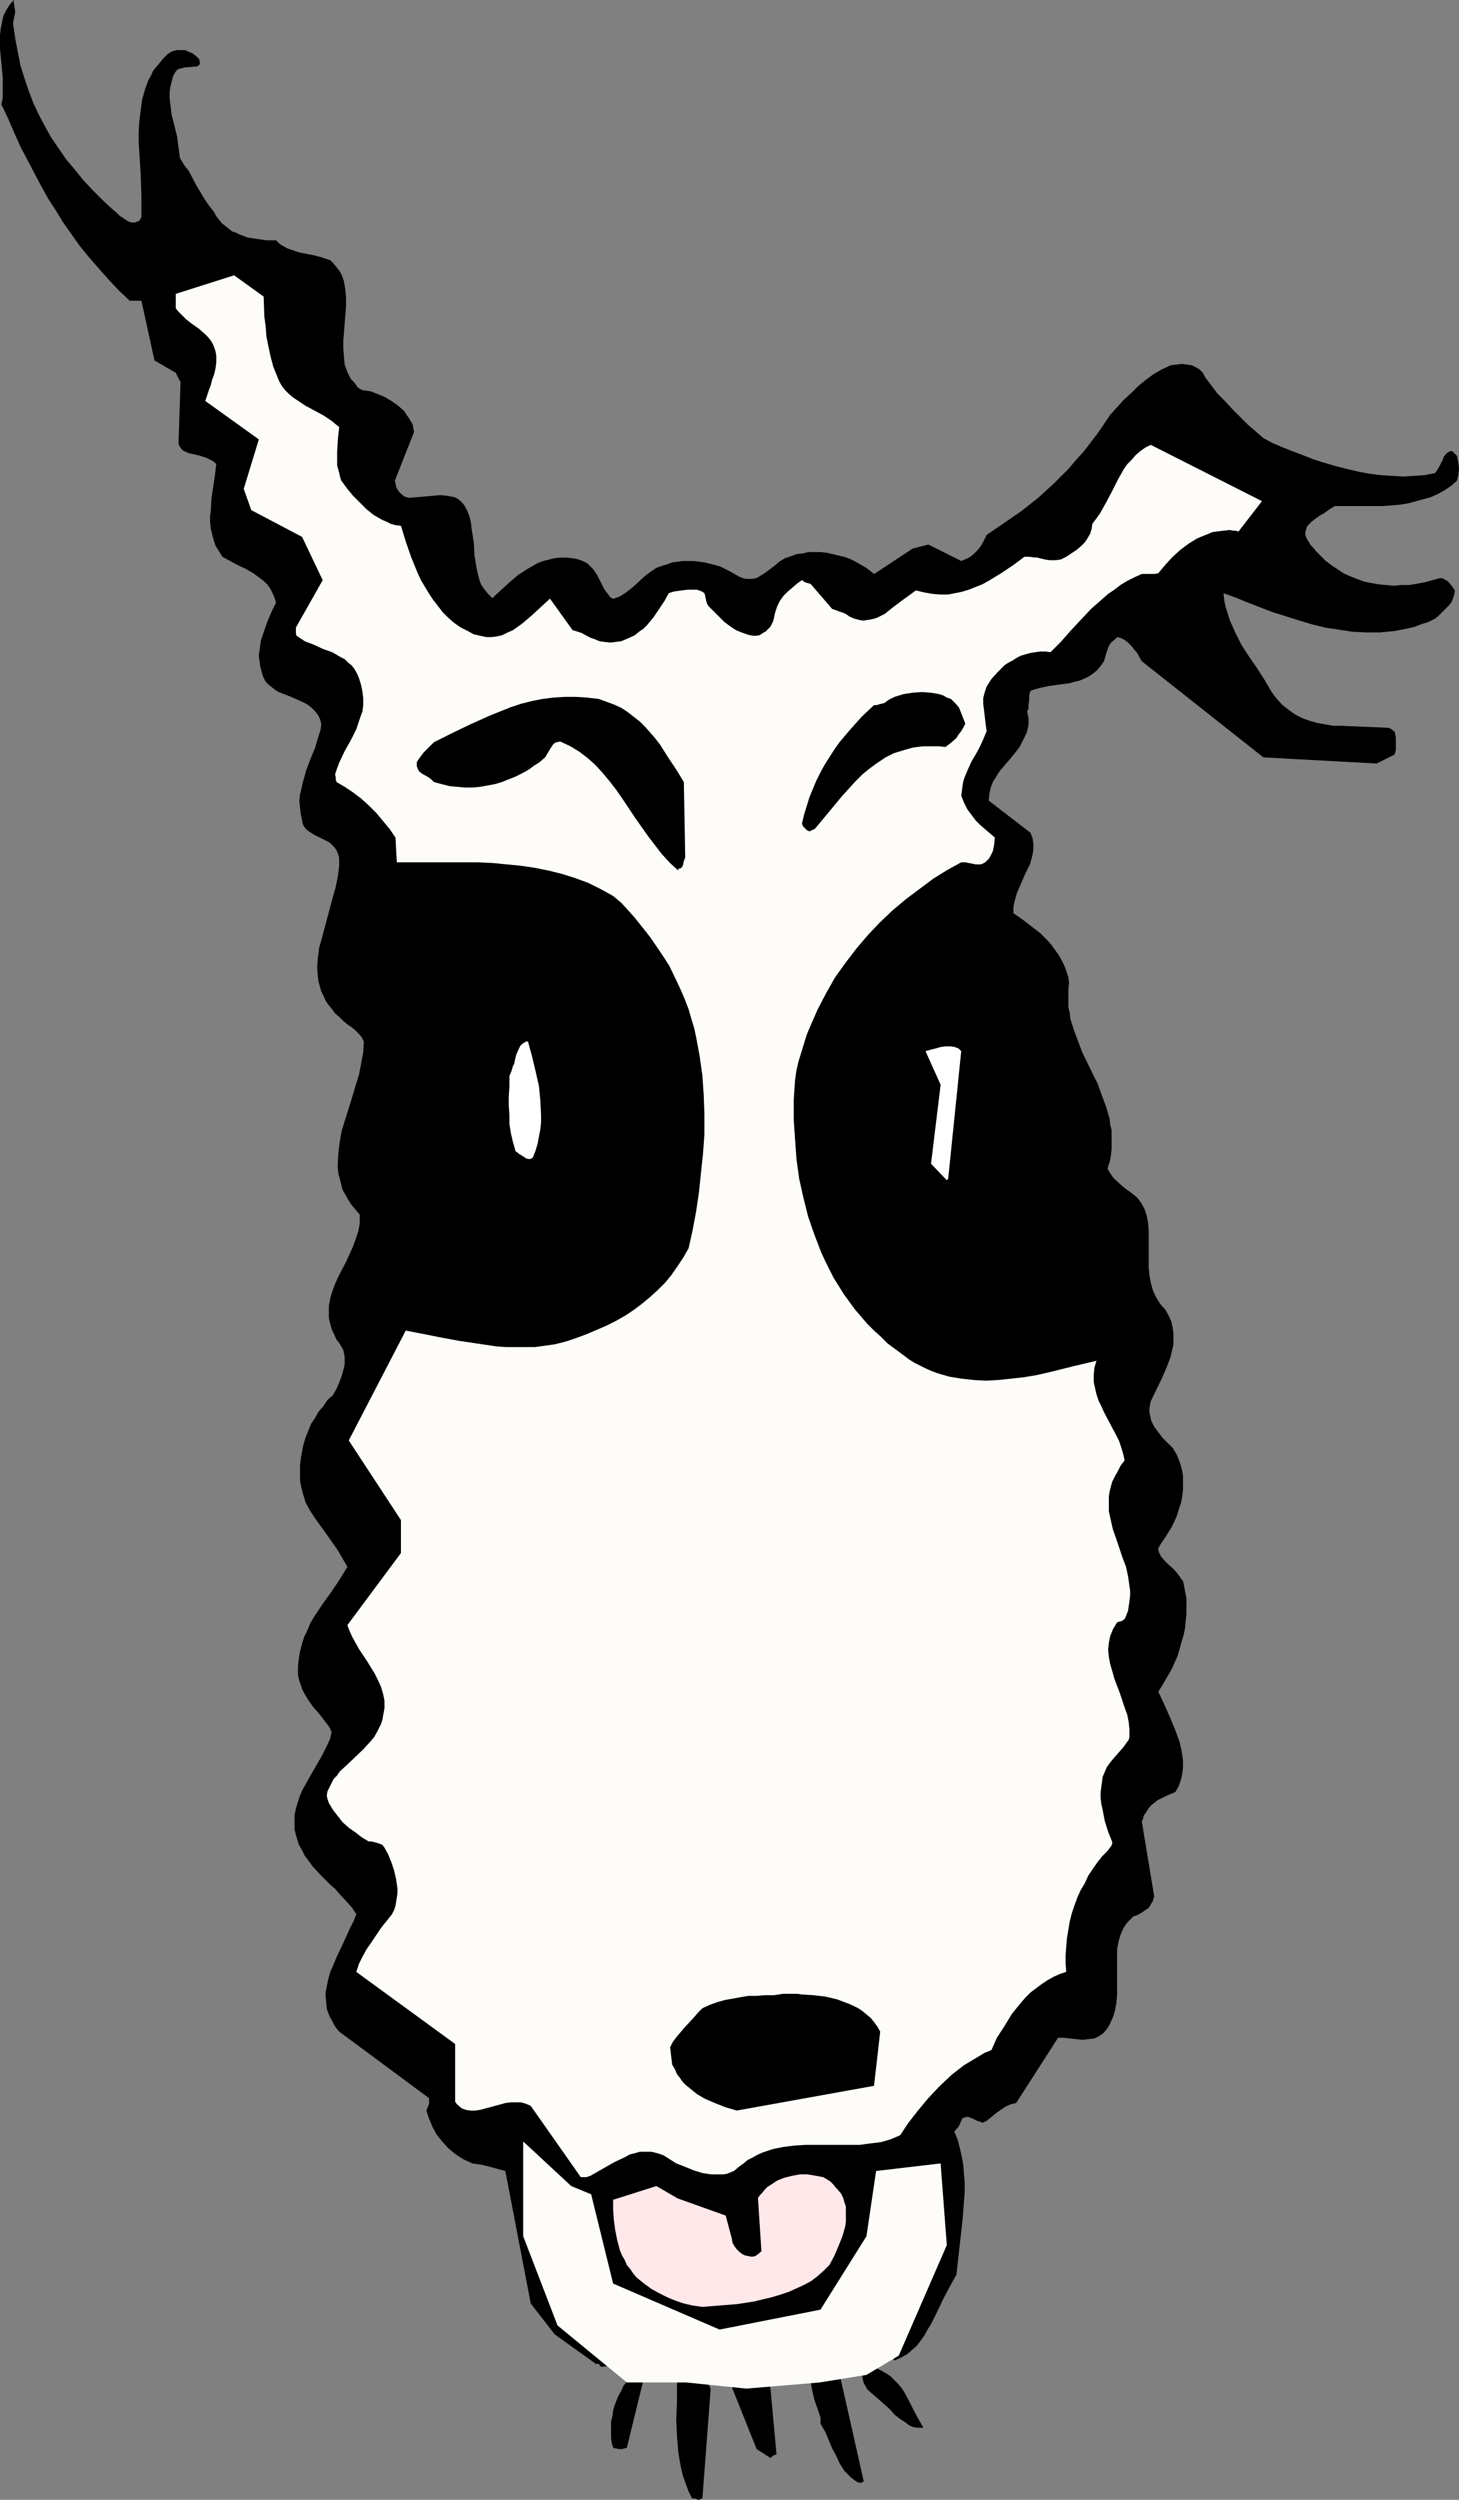
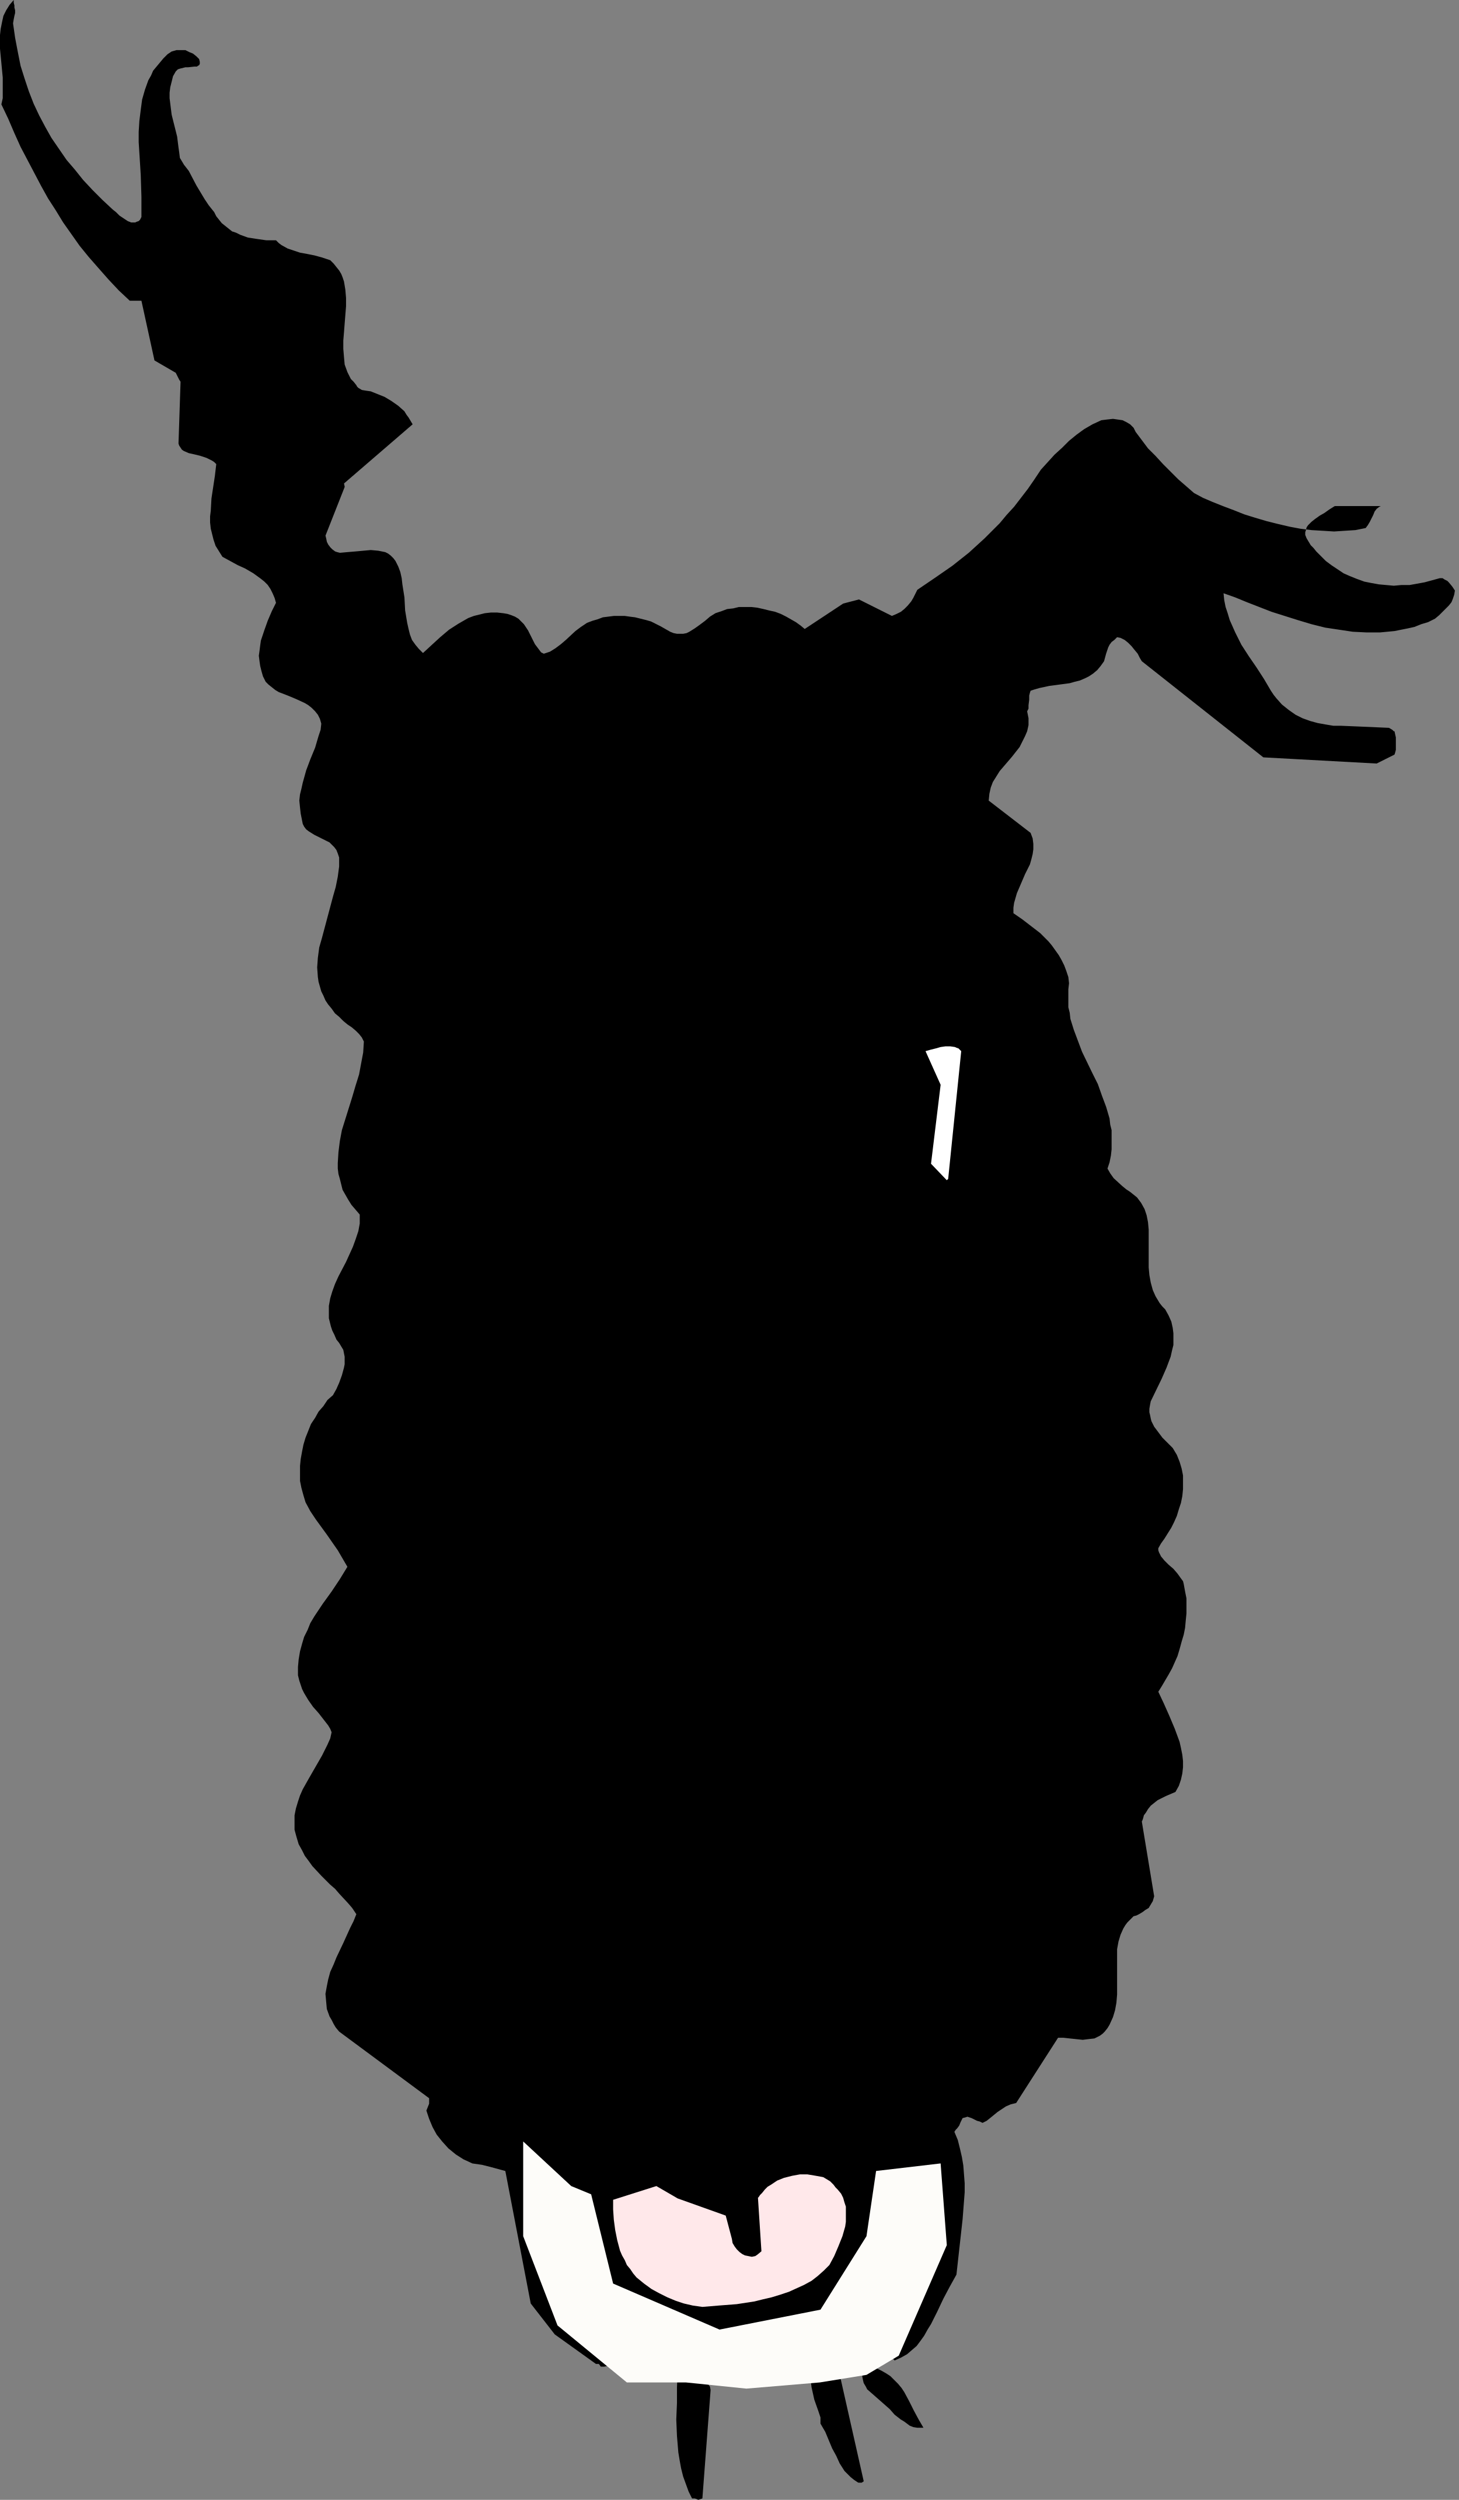
<svg xmlns="http://www.w3.org/2000/svg" xmlns:ns1="http://sodipodi.sourceforge.net/DTD/sodipodi-0.dtd" xmlns:ns2="http://www.inkscape.org/namespaces/inkscape" version="1.0" width="90.87mm" height="155.668mm" id="svg14" ns1:docname="Dog Face 6.wmf">
  <rect width="100%" height="100%" fill="#808080" stroke="none" />
  <ns1:namedview id="namedview14" pagecolor="#ffffff" bordercolor="#000000" borderopacity="0.25" ns2:showpageshadow="2" ns2:pageopacity="0.0" ns2:pagecheckerboard="0" ns2:deskcolor="#d1d1d1" ns2:document-units="mm" />
  <defs id="defs1">
    <pattern id="WMFhbasepattern" patternUnits="userSpaceOnUse" width="6" height="6" x="0" y="0" />
  </defs>
  <path style="fill:#000000;fill-opacity:1;fill-rule:evenodd;stroke:none" d="m 164.369,588.353 0.97,-0.323 1.939,-25.531 -0.162,-0.808 -0.485,-0.646 -0.485,-0.808 -0.808,-0.646 -0.808,-0.485 -0.97,-0.323 -1.131,-0.323 h -1.131 -1.778 l -0.162,3.393 v 3.717 l -0.162,3.878 0.162,3.878 0.323,3.878 0.323,1.939 0.323,1.778 0.485,1.939 0.646,1.778 0.646,1.778 0.808,1.616 h 0.323 0.323 l 0.485,0.162 z" id="path1" />
  <path style="fill:#000000;fill-opacity:1;fill-rule:evenodd;stroke:none" d="m 202.835,584.313 0.485,-0.323 -5.495,-24.4 -0.485,-0.323 -0.646,-0.162 -0.808,-0.323 -1.778,-0.323 h -0.97 l -0.97,0.162 -0.97,0.323 -0.162,0.808 -0.162,0.646 0.162,1.454 0.323,1.454 0.323,1.454 0.97,2.747 0.485,1.454 v 1.454 l 1.131,1.939 0.808,1.939 0.808,1.939 0.97,1.778 0.808,1.778 1.131,1.778 1.455,1.454 0.808,0.646 0.97,0.646 z" id="path2" />
-   <path style="fill:#000000;fill-opacity:1;fill-rule:evenodd;stroke:none" d="m 182.147,577.85 0.646,-0.162 -1.455,-15.836 -0.485,-0.808 -0.646,-0.646 -0.808,-0.646 -0.97,-0.485 -1.131,-0.323 -0.97,-0.162 h -1.131 l -1.131,0.162 -0.485,0.485 -0.485,0.646 -0.485,0.808 -0.323,0.97 5.818,14.543 3.232,2.101 z" id="path3" />
-   <path style="fill:#000000;fill-opacity:1;fill-rule:evenodd;stroke:none" d="m 145.459,576.396 h 0.485 0.485 l 0.646,-0.162 0.485,-0.162 4.041,-16.482 -0.323,-0.646 -0.323,-0.485 -0.485,-0.323 -0.323,-0.162 -0.323,0.162 -0.808,0.646 -0.808,0.808 -0.646,0.97 -0.808,0.97 -0.485,1.131 -0.646,1.131 -0.485,1.131 -0.485,1.293 -0.323,1.131 -0.162,1.293 -0.323,1.293 v 2.585 1.293 l 0.162,1.131 0.323,1.131 h 0.162 l 0.162,0.162 h 0.485 z" id="path4" />
  <path style="fill:#000000;fill-opacity:1;fill-rule:evenodd;stroke:none" d="m 216.734,571.386 h 0.646 l -1.131,-1.939 -1.131,-2.101 -1.131,-2.262 -1.131,-2.101 -0.646,-0.97 -0.808,-0.97 -0.808,-0.808 -0.97,-0.97 -0.97,-0.646 -1.131,-0.646 -1.293,-0.646 -1.455,-0.323 h -0.485 l -0.485,0.162 -0.485,0.323 -0.323,0.323 v 0.808 0.808 l 0.162,0.808 0.162,0.646 0.485,0.808 0.323,0.646 1.293,1.131 1.293,1.131 2.748,2.424 1.131,1.293 1.455,1.131 0.808,0.485 0.646,0.485 0.646,0.485 0.808,0.323 0.97,0.162 z" id="path5" />
-   <path style="fill:#000000;fill-opacity:1;fill-rule:evenodd;stroke:none" d="m 141.419,557.005 h 0.808 l 0.808,-0.162 0.323,-0.162 0.323,-0.162 0.323,-0.323 0.323,-0.485 -2.263,-1.454 -1.939,-1.939 -2.101,-1.939 -1.778,-2.101 -1.778,-2.262 -1.616,-2.585 -1.455,-2.585 -1.293,-2.585 -1.131,-2.909 -0.97,-2.909 -0.97,-2.909 -0.646,-3.07 -0.323,-3.232 -0.323,-3.07 -0.162,-3.393 0.162,-3.232 0.162,-0.485 v -0.323 l 0.162,-0.323 0.323,-0.162 h 0.162 0.323 l 0.646,0.323 0.646,0.323 0.485,0.646 0.485,0.485 0.323,0.485 0.808,1.293 0.323,0.485 0.485,0.485 0.808,0.97 0.485,0.485 0.646,0.323 h 2.909 l 0.485,1.454 0.485,1.616 0.97,3.393 0.97,3.393 1.293,3.717 0.646,1.616 0.808,1.778 0.97,1.616 1.131,1.454 1.293,1.454 1.455,1.293 1.616,1.131 1.778,1.131 2.424,1.454 2.424,1.293 2.424,1.131 2.586,0.808 2.586,0.646 2.586,0.646 2.748,0.485 2.748,0.162 2.586,0.162 h 2.748 2.748 l 2.586,-0.323 2.748,-0.162 2.748,-0.485 5.334,-0.97 1.455,-0.646 1.455,-0.646 1.293,-0.808 1.455,-0.808 1.293,-0.97 1.131,-0.97 1.293,-0.97 1.131,-1.131 0.97,-1.131 0.97,-1.131 0.808,-1.293 0.808,-1.293 0.808,-1.293 0.646,-1.454 0.485,-1.454 0.485,-1.293 0.808,-3.717 0.808,-3.555 0.323,-1.778 0.323,-1.778 v -1.778 -1.778 l 6.142,-2.262 0.323,-0.323 0.162,-0.485 0.162,-0.485 0.162,-0.646 0.323,-0.485 0.485,-0.485 0.485,-0.323 0.808,-0.323 0.323,0.808 0.323,0.646 0.162,0.808 v 0.808 1.616 l -0.162,1.778 -0.646,3.555 -0.162,1.778 v 0.808 l 0.162,0.808 -0.162,2.101 -0.162,2.262 -0.323,2.101 -0.485,1.939 -0.485,1.939 -0.485,1.939 -0.485,1.939 -0.808,1.778 -1.455,3.555 -1.616,3.232 -0.97,1.454 -0.97,1.454 -0.97,1.454 -0.97,1.293 -0.162,0.646 v 0.323 0.485 l 0.323,0.323 0.485,0.485 0.323,0.162 0.323,0.323 1.455,-0.646 1.455,-0.808 1.131,-0.97 1.131,-0.97 0.97,-1.293 0.808,-1.131 0.808,-1.454 0.808,-1.293 1.455,-2.909 1.455,-3.07 1.455,-2.747 0.808,-1.454 0.808,-1.454 0.485,-4.363 0.485,-4.363 0.485,-4.363 0.323,-4.201 0.162,-2.101 v -2.101 l -0.162,-2.101 -0.162,-2.101 -0.323,-1.939 -0.485,-2.101 -0.485,-1.939 -0.808,-1.939 0.323,-0.485 0.323,-0.323 0.485,-0.646 0.323,-0.808 0.485,-0.97 0.646,-0.162 0.485,-0.162 0.485,0.162 0.485,0.162 0.323,0.162 0.323,0.162 0.646,0.323 0.646,0.162 0.646,0.323 0.97,-0.485 0.808,-0.646 1.778,-1.454 0.97,-0.646 0.97,-0.646 1.131,-0.485 1.293,-0.323 9.859,-15.351 h 1.293 l 1.455,0.162 3.071,0.323 1.293,-0.162 1.455,-0.162 0.646,-0.323 0.646,-0.323 0.646,-0.485 0.485,-0.485 0.646,-0.808 0.485,-0.808 0.808,-1.778 0.485,-1.616 0.323,-1.778 0.162,-1.939 v -1.778 -3.555 -3.555 -1.778 l 0.323,-1.778 0.485,-1.616 0.646,-1.454 0.485,-0.808 0.485,-0.646 0.646,-0.646 0.808,-0.808 0.646,-0.162 0.646,-0.323 0.808,-0.485 0.646,-0.485 0.808,-0.485 0.485,-0.808 0.485,-0.808 0.323,-1.131 -2.909,-17.613 v 0 l 0.162,-0.323 0.162,-0.485 0.162,-0.646 0.485,-0.646 0.485,-0.808 0.646,-0.808 0.808,-0.646 0.808,-0.646 1.939,-0.97 1.131,-0.485 1.131,-0.485 0.808,-1.454 0.485,-1.454 0.323,-1.454 0.162,-1.454 v -1.454 l -0.162,-1.454 -0.323,-1.616 -0.323,-1.454 -1.131,-3.07 -1.293,-3.07 -0.646,-1.454 -0.646,-1.454 -1.293,-2.747 0.808,-1.293 1.616,-2.747 0.808,-1.454 0.646,-1.454 0.646,-1.454 0.485,-1.616 0.485,-1.778 0.485,-1.616 0.323,-1.616 0.162,-1.778 0.162,-1.616 v -1.778 -1.778 l -0.323,-1.616 -0.323,-1.778 -0.162,-0.646 -0.485,-0.646 -0.808,-1.131 -0.97,-1.131 -1.131,-0.97 -0.97,-0.97 -0.808,-0.97 -0.485,-0.97 -0.162,-0.485 v -0.485 l 0.646,-1.131 0.808,-1.131 0.808,-1.293 0.808,-1.293 0.646,-1.293 0.646,-1.454 0.485,-1.616 0.485,-1.454 0.323,-1.616 0.162,-1.616 v -1.616 -1.616 l -0.323,-1.616 -0.485,-1.616 -0.646,-1.616 -0.97,-1.616 -1.293,-1.293 -1.131,-1.131 -0.97,-1.293 -0.97,-1.293 -0.646,-1.293 -0.162,-0.646 -0.162,-0.808 -0.162,-0.646 v -0.808 l 0.162,-0.97 0.162,-0.808 2.586,-5.332 1.131,-2.585 0.97,-2.585 0.323,-1.454 0.323,-1.293 v -1.454 -1.293 l -0.162,-1.293 -0.323,-1.454 -0.646,-1.454 -0.808,-1.454 -0.646,-0.646 -0.646,-0.808 -0.485,-0.808 -0.485,-0.808 -0.646,-1.454 -0.485,-1.778 -0.323,-1.778 -0.162,-1.778 v -7.272 -1.616 l -0.162,-1.778 -0.323,-1.616 -0.485,-1.454 -0.808,-1.454 -0.485,-0.646 -0.485,-0.646 -0.808,-0.646 -0.808,-0.646 -0.97,-0.646 -0.97,-0.808 -1.939,-1.778 -0.808,-1.131 -0.646,-1.131 0.485,-1.454 0.323,-1.616 0.162,-1.454 v -1.616 -1.454 -1.454 l -0.323,-1.293 -0.162,-1.454 -0.808,-2.747 -0.97,-2.585 -0.97,-2.747 -1.293,-2.585 -2.424,-5.009 -0.97,-2.585 -0.97,-2.585 -0.808,-2.585 -0.162,-1.454 -0.323,-1.293 v -1.454 -1.293 -1.454 l 0.162,-1.454 -0.162,-1.454 -0.485,-1.454 -0.485,-1.293 -0.646,-1.293 -0.646,-1.131 -0.808,-1.131 -0.808,-1.131 -0.808,-0.97 -1.939,-1.939 -2.101,-1.616 -2.101,-1.616 -2.101,-1.454 v -1.293 l 0.162,-1.131 0.323,-1.131 0.323,-1.131 0.97,-2.262 0.97,-2.262 1.131,-2.262 0.323,-1.131 0.323,-1.293 0.162,-1.131 v -1.293 l -0.162,-1.293 -0.485,-1.293 -9.859,-7.595 0.162,-1.616 0.323,-1.454 0.485,-1.293 0.808,-1.293 0.808,-1.293 0.97,-1.131 1.939,-2.262 1.778,-2.262 0.646,-1.293 0.646,-1.293 0.485,-1.131 0.323,-1.454 v -1.616 l -0.162,-0.808 -0.162,-0.808 0.323,-0.646 v -0.808 l 0.162,-1.293 v -0.97 l 0.162,-0.646 0.162,-0.485 0.97,-0.323 1.131,-0.323 2.263,-0.485 2.424,-0.323 2.424,-0.323 1.131,-0.323 1.293,-0.323 1.131,-0.485 0.97,-0.485 0.97,-0.646 0.97,-0.808 0.808,-0.97 0.808,-1.131 0.485,-1.778 0.485,-1.454 0.323,-0.646 0.485,-0.646 0.646,-0.485 0.646,-0.646 0.808,0.162 0.97,0.485 0.808,0.646 0.808,0.808 0.646,0.808 0.808,0.97 0.485,0.97 0.485,0.808 28.607,22.623 26.668,1.454 4.202,-2.101 0.162,-0.485 0.162,-0.646 v -1.454 -1.454 l -0.323,-1.454 h -0.162 l -0.323,-0.323 -0.808,-0.485 -3.717,-0.162 -3.717,-0.162 -3.879,-0.162 h -1.778 l -1.939,-0.323 -1.778,-0.323 -1.778,-0.485 -1.778,-0.646 -1.616,-0.808 -1.616,-1.131 -1.616,-1.293 -1.293,-1.454 -0.646,-0.808 -0.646,-0.97 -1.616,-2.747 -1.778,-2.747 -1.778,-2.585 -1.778,-2.747 -1.455,-2.909 -0.646,-1.454 -0.646,-1.454 -0.485,-1.616 -0.485,-1.454 -0.323,-1.616 -0.162,-1.616 2.748,0.97 2.748,1.131 2.909,1.131 2.909,1.131 3.071,0.97 3.071,0.97 3.232,0.97 3.232,0.808 3.232,0.485 3.232,0.485 3.232,0.162 h 3.232 l 3.394,-0.323 1.616,-0.323 1.616,-0.323 1.455,-0.323 1.616,-0.646 1.616,-0.485 1.616,-0.808 0.97,-0.808 0.808,-0.808 0.808,-0.808 0.646,-0.646 0.646,-0.808 0.323,-0.808 0.323,-0.97 0.162,-0.97 -0.646,-0.97 -0.808,-0.97 -0.323,-0.323 -0.646,-0.323 -0.485,-0.323 h -0.646 l -1.778,0.485 -1.778,0.485 -1.778,0.323 -1.778,0.323 h -1.939 l -1.778,0.162 -1.778,-0.162 -1.778,-0.162 -1.778,-0.323 -1.616,-0.323 -1.778,-0.646 -1.616,-0.646 -1.455,-0.646 -1.455,-0.97 -1.455,-0.97 -1.293,-0.97 -0.808,-0.808 -0.808,-0.808 -0.323,-0.323 -0.323,-0.323 -0.646,-0.808 -0.646,-0.646 -0.485,-0.808 -0.485,-0.808 -0.323,-0.808 v -0.646 l 0.162,-0.485 0.162,-0.646 0.323,-0.485 0.808,-0.808 0.808,-0.646 1.131,-0.808 1.131,-0.646 1.131,-0.808 1.293,-0.808 h 7.435 3.879 l 4.041,-0.323 1.939,-0.323 1.778,-0.485 1.778,-0.485 1.778,-0.485 1.778,-0.808 1.455,-0.808 1.616,-1.131 1.293,-1.131 0.323,-1.293 0.162,-1.454 -0.162,-1.454 -0.323,-1.616 -0.485,-0.485 -0.323,-0.323 -0.323,-0.323 h -0.485 l -0.323,0.162 -0.646,0.485 -0.485,0.646 -0.323,0.808 -0.808,1.616 -0.485,0.808 -0.485,0.646 -2.424,0.485 -2.586,0.162 -2.424,0.162 -2.586,-0.162 -2.748,-0.162 -2.586,-0.323 -2.586,-0.485 -2.748,-0.646 -2.586,-0.646 -2.748,-0.808 -2.586,-0.808 -2.424,-0.97 -2.586,-0.97 -2.424,-0.97 -2.263,-0.97 -2.101,-1.131 -3.717,-3.232 -3.556,-3.555 -1.778,-1.939 -1.778,-1.778 -1.455,-1.939 -1.455,-1.939 -0.485,-0.97 -0.808,-0.808 -0.808,-0.485 -0.97,-0.485 -1.131,-0.162 -1.131,-0.162 -1.455,0.162 -1.293,0.162 -2.101,0.97 -1.939,1.131 -1.778,1.293 -1.778,1.454 -1.616,1.616 -1.778,1.616 -1.616,1.778 -1.616,1.778 -1.616,2.424 -1.455,2.101 -1.616,2.101 -1.616,2.101 -1.778,1.939 -1.616,1.939 -1.778,1.778 -1.778,1.778 -3.717,3.393 -3.879,3.07 -4.202,2.909 -4.041,2.747 -0.485,0.97 -0.485,0.97 -0.485,0.808 -0.808,0.97 -0.808,0.808 -0.808,0.646 -0.97,0.485 -1.131,0.485 -7.758,-3.878 -3.717,0.97 -9.051,5.979 -0.97,-0.808 -1.131,-0.808 -1.131,-0.646 -1.131,-0.646 -1.293,-0.646 -1.293,-0.485 -1.455,-0.323 -1.293,-0.323 -1.455,-0.323 -1.455,-0.162 h -1.455 -1.455 l -1.293,0.323 -1.455,0.162 -1.293,0.485 -1.455,0.485 -1.293,0.808 -1.131,0.97 -1.293,0.97 -1.131,0.808 -1.293,0.808 -0.646,0.323 -0.808,0.162 h -0.646 -0.808 l -0.808,-0.162 -0.808,-0.323 -2.263,-1.293 -2.263,-1.131 -1.131,-0.323 -1.293,-0.323 -1.293,-0.323 -1.293,-0.162 -1.131,-0.162 h -1.293 -1.293 l -1.293,0.162 -1.293,0.162 -1.293,0.485 -1.131,0.323 -1.293,0.485 -1.455,0.97 -1.293,0.97 -2.263,2.101 -1.131,0.97 -1.293,0.97 -1.293,0.808 -1.455,0.485 -0.646,-0.323 -0.485,-0.646 -0.97,-1.293 -0.808,-1.616 -0.808,-1.616 -0.97,-1.454 -0.646,-0.646 -0.646,-0.646 -0.808,-0.485 -0.808,-0.323 -0.97,-0.323 -0.97,-0.162 -1.455,-0.162 h -1.455 l -1.455,0.162 -1.293,0.323 -1.293,0.323 -1.293,0.485 -1.131,0.646 -1.131,0.646 -2.263,1.454 -2.101,1.778 -1.939,1.778 -2.101,1.939 -0.97,-0.97 -0.808,-0.97 -0.808,-1.131 -0.485,-1.293 -0.323,-1.293 -0.323,-1.454 -0.485,-2.909 -0.162,-3.07 -0.485,-3.07 -0.162,-1.454 -0.323,-1.454 -0.485,-1.293 -0.646,-1.293 -0.485,-0.646 -0.646,-0.646 -0.646,-0.485 -0.646,-0.323 -0.808,-0.162 -0.808,-0.162 -1.778,-0.162 -1.778,0.162 -1.778,0.162 -1.939,0.162 -1.778,0.162 -0.646,-0.162 -0.485,-0.162 -0.646,-0.485 -0.485,-0.485 -0.485,-0.646 -0.323,-0.646 -0.162,-0.808 -0.162,-0.646 4.525,-11.473 -0.162,-0.808 L 97.134,99.863 96.65,99.055 96.165,98.247 95.68,97.601 95.195,96.793 93.74,95.5 92.124,94.369 90.508,93.4 88.892,92.753 87.276,92.107 86.144,91.945 85.174,91.784 84.366,91.299 84.043,90.976 83.882,90.653 83.235,89.845 82.589,89.198 81.78,87.582 81.134,85.805 80.972,84.027 80.811,82.088 v -1.939 l 0.162,-1.939 0.162,-2.101 0.323,-4.04 V 70.131 L 81.296,68.191 80.972,66.252 80.649,65.283 80.326,64.475 79.841,63.667 79.195,62.859 78.548,62.051 77.74,61.243 76.77,60.92 75.8,60.597 74.023,60.112 72.406,59.789 70.629,59.466 69.174,58.981 67.719,58.496 66.265,57.688 65.618,57.203 64.972,56.557 h -2.263 l -2.263,-0.323 -2.101,-0.323 -1.778,-0.646 -0.97,-0.485 -0.97,-0.323 -0.808,-0.646 -0.808,-0.646 -0.808,-0.646 -0.646,-0.808 -0.646,-0.808 -0.485,-0.97 -1.293,-1.616 -0.97,-1.454 -1.939,-3.232 -1.778,-3.393 -1.131,-1.454 L 42.345,37.166 42.183,35.873 42.022,34.742 41.698,32.157 41.052,29.571 40.405,26.986 40.082,24.4 39.92,23.108 v -1.293 l 0.162,-1.293 0.323,-1.293 0.323,-1.293 0.646,-1.131 0.485,-0.485 0.485,-0.162 0.646,-0.162 0.646,-0.162 h 0.646 l 1.455,-0.162 h 0.646 l 0.162,-0.162 0.323,-0.162 0.162,-0.323 V 14.543 L 46.87,13.897 46.224,13.25 45.416,12.604 44.608,12.281 43.638,11.796 h -1.131 -0.97 l -1.131,0.323 -0.485,0.323 -0.485,0.323 -0.97,0.97 -0.808,0.97 -0.808,0.97 -0.808,0.97 -0.485,1.131 -0.646,1.131 -0.808,2.262 -0.646,2.262 -0.323,2.424 -0.323,2.585 -0.162,2.585 v 2.424 l 0.162,2.585 0.323,5.171 0.162,5.171 v 2.262 2.424 l -0.323,0.646 -0.323,0.323 -0.485,0.162 -0.323,0.162 H 31.355 30.87 L 30.062,52.032 29.092,51.386 28.122,50.74 27.637,50.255 27.314,49.932 26.506,49.285 24.082,47.023 21.819,44.761 19.556,42.337 17.617,39.913 15.677,37.651 13.899,35.065 12.122,32.48 10.667,29.894 9.212,27.147 7.919,24.4 6.788,21.492 5.818,18.583 4.849,15.513 4.202,12.281 3.556,8.888 3.071,5.494 3.232,4.525 3.394,3.717 3.556,3.07 V 2.424 L 3.394,1.778 V 1.293 L 3.232,0.646 V 0 L 2.263,1.131 1.455,2.424 0.808,3.717 0.485,5.171 0.162,6.787 0,8.241 v 1.616 1.616 l 0.323,3.393 0.323,3.393 v 3.232 1.616 l -0.323,1.454 1.616,3.393 1.455,3.393 1.455,3.232 1.616,3.07 1.616,3.07 1.616,3.07 1.616,2.909 1.778,2.747 1.778,2.909 1.939,2.747 1.939,2.747 2.101,2.585 2.263,2.585 2.424,2.747 2.424,2.585 2.586,2.424 h 2.748 l 3.071,14.058 5.01,2.909 0.485,0.97 0.323,0.646 0.323,0.485 -0.485,14.543 0.162,0.485 0.323,0.485 0.323,0.485 0.485,0.323 1.131,0.485 1.455,0.323 1.293,0.323 1.455,0.485 1.293,0.646 0.485,0.323 0.485,0.485 -0.323,2.747 -0.808,5.332 -0.162,2.909 -0.162,1.293 v 1.454 l 0.162,1.454 0.323,1.293 0.323,1.293 0.485,1.454 0.808,1.293 0.808,1.293 1.778,0.97 1.778,0.97 1.778,0.808 1.939,1.131 1.778,1.293 0.808,0.646 0.808,0.808 0.646,0.97 0.485,0.97 0.485,1.131 0.323,1.131 -0.97,1.939 -0.97,2.262 -0.808,2.262 -0.808,2.424 -0.162,1.131 -0.162,1.293 -0.162,1.131 0.162,1.293 0.162,1.131 0.323,1.293 0.323,1.131 0.646,1.293 0.646,0.646 0.808,0.646 0.808,0.646 0.808,0.485 2.101,0.808 1.939,0.808 2.101,0.97 0.808,0.485 0.808,0.646 0.808,0.808 0.646,0.808 0.485,0.97 0.323,1.131 -0.162,1.454 -0.485,1.454 -0.808,2.747 -1.131,2.747 -0.97,2.585 -0.808,2.909 -0.323,1.454 -0.323,1.293 -0.162,1.454 0.162,1.616 0.162,1.454 0.323,1.616 0.162,0.808 0.323,0.646 0.485,0.646 0.646,0.485 1.293,0.808 2.909,1.454 0.646,0.323 0.646,0.646 0.485,0.485 0.485,0.646 0.323,0.808 0.323,0.97 v 2.101 l -0.323,2.424 -0.485,2.424 -0.646,2.262 -2.586,9.695 -0.646,2.262 -0.323,2.424 -0.162,2.262 0.162,2.262 0.162,1.131 0.323,1.131 0.323,1.131 0.485,0.97 0.485,1.131 0.646,0.97 0.808,0.97 0.808,1.131 0.97,0.808 0.97,0.97 0.97,0.808 0.97,0.646 0.97,0.808 0.808,0.808 0.646,0.808 0.485,0.97 -0.162,2.585 -0.485,2.585 -0.485,2.585 -0.808,2.585 -0.808,2.747 -1.616,5.171 -0.808,2.585 -0.485,2.585 -0.323,2.585 -0.162,2.585 v 1.293 l 0.162,1.293 0.323,1.131 0.323,1.293 0.323,1.293 0.646,1.131 0.646,1.131 0.808,1.293 0.97,1.131 0.97,1.131 v 2.101 l -0.323,1.778 -0.646,1.939 -0.646,1.778 -1.616,3.555 -1.778,3.393 -0.808,1.778 -0.646,1.778 -0.485,1.616 -0.323,1.778 v 1.939 0.97 l 0.485,1.939 0.323,0.97 0.485,0.97 0.485,1.131 0.646,0.808 0.485,0.808 0.485,0.808 0.162,0.808 0.162,0.808 v 0.97 0.808 l -0.162,0.808 -0.485,1.778 -0.646,1.778 -0.646,1.454 -0.808,1.454 -1.293,1.131 -0.97,1.454 -1.131,1.293 -0.808,1.454 -0.97,1.454 -0.646,1.616 -0.646,1.616 -0.485,1.616 -0.323,1.616 -0.323,1.778 -0.162,1.616 v 1.778 1.778 l 0.323,1.616 0.485,1.778 0.485,1.616 1.131,2.101 1.293,1.939 2.586,3.555 2.586,3.717 1.131,1.939 1.131,1.939 -1.778,2.909 -1.939,2.909 -2.101,2.909 -1.939,2.909 -0.97,1.616 -0.646,1.616 -0.808,1.616 -0.485,1.616 -0.485,1.778 -0.323,1.939 -0.162,1.778 v 1.939 l 0.323,1.293 0.323,0.97 0.323,0.97 0.485,0.97 0.97,1.616 1.131,1.616 1.293,1.454 1.131,1.454 1.131,1.454 0.485,0.808 0.323,0.808 -0.323,1.454 -0.646,1.454 -0.646,1.293 -0.646,1.293 -3.071,5.333 -1.455,2.585 -0.646,1.454 -0.485,1.454 -0.485,1.616 -0.323,1.616 v 1.616 1.778 l 0.485,1.778 0.485,1.616 0.808,1.454 0.646,1.293 0.97,1.293 0.808,1.131 2.101,2.262 2.101,2.101 1.131,0.97 0.97,1.131 2.101,2.262 0.97,1.131 0.97,1.454 -0.646,1.616 -0.808,1.616 -1.616,3.555 -1.616,3.393 -0.646,1.616 -0.808,1.778 -0.485,1.778 -0.323,1.616 -0.323,1.778 0.162,1.778 0.162,1.778 0.646,1.778 0.485,0.808 0.485,0.97 0.485,0.808 0.808,0.97 21.172,15.674 v 1.293 l -0.323,0.808 -0.323,0.808 0.646,1.939 0.808,1.939 0.97,1.778 1.293,1.616 1.455,1.616 1.778,1.454 1.778,1.131 2.101,0.97 1.131,0.162 1.131,0.162 1.939,0.485 1.778,0.485 1.778,0.485 5.98,31.187 5.657,7.272 9.697,6.948 h 0.323 0.323 l 0.162,0.162 z" id="path6" />
+   <path style="fill:#000000;fill-opacity:1;fill-rule:evenodd;stroke:none" d="m 141.419,557.005 h 0.808 l 0.808,-0.162 0.323,-0.162 0.323,-0.162 0.323,-0.323 0.323,-0.485 -2.263,-1.454 -1.939,-1.939 -2.101,-1.939 -1.778,-2.101 -1.778,-2.262 -1.616,-2.585 -1.455,-2.585 -1.293,-2.585 -1.131,-2.909 -0.97,-2.909 -0.97,-2.909 -0.646,-3.07 -0.323,-3.232 -0.323,-3.07 -0.162,-3.393 0.162,-3.232 0.162,-0.485 v -0.323 l 0.162,-0.323 0.323,-0.162 h 0.162 0.323 l 0.646,0.323 0.646,0.323 0.485,0.646 0.485,0.485 0.323,0.485 0.808,1.293 0.323,0.485 0.485,0.485 0.808,0.97 0.485,0.485 0.646,0.323 h 2.909 l 0.485,1.454 0.485,1.616 0.97,3.393 0.97,3.393 1.293,3.717 0.646,1.616 0.808,1.778 0.97,1.616 1.131,1.454 1.293,1.454 1.455,1.293 1.616,1.131 1.778,1.131 2.424,1.454 2.424,1.293 2.424,1.131 2.586,0.808 2.586,0.646 2.586,0.646 2.748,0.485 2.748,0.162 2.586,0.162 h 2.748 2.748 l 2.586,-0.323 2.748,-0.162 2.748,-0.485 5.334,-0.97 1.455,-0.646 1.455,-0.646 1.293,-0.808 1.455,-0.808 1.293,-0.97 1.131,-0.97 1.293,-0.97 1.131,-1.131 0.97,-1.131 0.97,-1.131 0.808,-1.293 0.808,-1.293 0.808,-1.293 0.646,-1.454 0.485,-1.454 0.485,-1.293 0.808,-3.717 0.808,-3.555 0.323,-1.778 0.323,-1.778 v -1.778 -1.778 l 6.142,-2.262 0.323,-0.323 0.162,-0.485 0.162,-0.485 0.162,-0.646 0.323,-0.485 0.485,-0.485 0.485,-0.323 0.808,-0.323 0.323,0.808 0.323,0.646 0.162,0.808 v 0.808 1.616 l -0.162,1.778 -0.646,3.555 -0.162,1.778 v 0.808 l 0.162,0.808 -0.162,2.101 -0.162,2.262 -0.323,2.101 -0.485,1.939 -0.485,1.939 -0.485,1.939 -0.485,1.939 -0.808,1.778 -1.455,3.555 -1.616,3.232 -0.97,1.454 -0.97,1.454 -0.97,1.454 -0.97,1.293 -0.162,0.646 v 0.323 0.485 l 0.323,0.323 0.485,0.485 0.323,0.162 0.323,0.323 1.455,-0.646 1.455,-0.808 1.131,-0.97 1.131,-0.97 0.97,-1.293 0.808,-1.131 0.808,-1.454 0.808,-1.293 1.455,-2.909 1.455,-3.07 1.455,-2.747 0.808,-1.454 0.808,-1.454 0.485,-4.363 0.485,-4.363 0.485,-4.363 0.323,-4.201 0.162,-2.101 v -2.101 l -0.162,-2.101 -0.162,-2.101 -0.323,-1.939 -0.485,-2.101 -0.485,-1.939 -0.808,-1.939 0.323,-0.485 0.323,-0.323 0.485,-0.646 0.323,-0.808 0.485,-0.97 0.646,-0.162 0.485,-0.162 0.485,0.162 0.485,0.162 0.323,0.162 0.323,0.162 0.646,0.323 0.646,0.162 0.646,0.323 0.97,-0.485 0.808,-0.646 1.778,-1.454 0.97,-0.646 0.97,-0.646 1.131,-0.485 1.293,-0.323 9.859,-15.351 h 1.293 l 1.455,0.162 3.071,0.323 1.293,-0.162 1.455,-0.162 0.646,-0.323 0.646,-0.323 0.646,-0.485 0.485,-0.485 0.646,-0.808 0.485,-0.808 0.808,-1.778 0.485,-1.616 0.323,-1.778 0.162,-1.939 v -1.778 -3.555 -3.555 -1.778 l 0.323,-1.778 0.485,-1.616 0.646,-1.454 0.485,-0.808 0.485,-0.646 0.646,-0.646 0.808,-0.808 0.646,-0.162 0.646,-0.323 0.808,-0.485 0.646,-0.485 0.808,-0.485 0.485,-0.808 0.485,-0.808 0.323,-1.131 -2.909,-17.613 v 0 l 0.162,-0.323 0.162,-0.485 0.162,-0.646 0.485,-0.646 0.485,-0.808 0.646,-0.808 0.808,-0.646 0.808,-0.646 1.939,-0.97 1.131,-0.485 1.131,-0.485 0.808,-1.454 0.485,-1.454 0.323,-1.454 0.162,-1.454 v -1.454 l -0.162,-1.454 -0.323,-1.616 -0.323,-1.454 -1.131,-3.07 -1.293,-3.07 -0.646,-1.454 -0.646,-1.454 -1.293,-2.747 0.808,-1.293 1.616,-2.747 0.808,-1.454 0.646,-1.454 0.646,-1.454 0.485,-1.616 0.485,-1.778 0.485,-1.616 0.323,-1.616 0.162,-1.778 0.162,-1.616 v -1.778 -1.778 l -0.323,-1.616 -0.323,-1.778 -0.162,-0.646 -0.485,-0.646 -0.808,-1.131 -0.97,-1.131 -1.131,-0.97 -0.97,-0.97 -0.808,-0.97 -0.485,-0.97 -0.162,-0.485 v -0.485 l 0.646,-1.131 0.808,-1.131 0.808,-1.293 0.808,-1.293 0.646,-1.293 0.646,-1.454 0.485,-1.616 0.485,-1.454 0.323,-1.616 0.162,-1.616 v -1.616 -1.616 l -0.323,-1.616 -0.485,-1.616 -0.646,-1.616 -0.97,-1.616 -1.293,-1.293 -1.131,-1.131 -0.97,-1.293 -0.97,-1.293 -0.646,-1.293 -0.162,-0.646 -0.162,-0.808 -0.162,-0.646 v -0.808 l 0.162,-0.97 0.162,-0.808 2.586,-5.332 1.131,-2.585 0.97,-2.585 0.323,-1.454 0.323,-1.293 v -1.454 -1.293 l -0.162,-1.293 -0.323,-1.454 -0.646,-1.454 -0.808,-1.454 -0.646,-0.646 -0.646,-0.808 -0.485,-0.808 -0.485,-0.808 -0.646,-1.454 -0.485,-1.778 -0.323,-1.778 -0.162,-1.778 v -7.272 -1.616 l -0.162,-1.778 -0.323,-1.616 -0.485,-1.454 -0.808,-1.454 -0.485,-0.646 -0.485,-0.646 -0.808,-0.646 -0.808,-0.646 -0.97,-0.646 -0.97,-0.808 -1.939,-1.778 -0.808,-1.131 -0.646,-1.131 0.485,-1.454 0.323,-1.616 0.162,-1.454 v -1.616 -1.454 -1.454 l -0.323,-1.293 -0.162,-1.454 -0.808,-2.747 -0.97,-2.585 -0.97,-2.747 -1.293,-2.585 -2.424,-5.009 -0.97,-2.585 -0.97,-2.585 -0.808,-2.585 -0.162,-1.454 -0.323,-1.293 v -1.454 -1.293 -1.454 l 0.162,-1.454 -0.162,-1.454 -0.485,-1.454 -0.485,-1.293 -0.646,-1.293 -0.646,-1.131 -0.808,-1.131 -0.808,-1.131 -0.808,-0.97 -1.939,-1.939 -2.101,-1.616 -2.101,-1.616 -2.101,-1.454 v -1.293 l 0.162,-1.131 0.323,-1.131 0.323,-1.131 0.97,-2.262 0.97,-2.262 1.131,-2.262 0.323,-1.131 0.323,-1.293 0.162,-1.131 v -1.293 l -0.162,-1.293 -0.485,-1.293 -9.859,-7.595 0.162,-1.616 0.323,-1.454 0.485,-1.293 0.808,-1.293 0.808,-1.293 0.97,-1.131 1.939,-2.262 1.778,-2.262 0.646,-1.293 0.646,-1.293 0.485,-1.131 0.323,-1.454 v -1.616 l -0.162,-0.808 -0.162,-0.808 0.323,-0.646 v -0.808 l 0.162,-1.293 v -0.97 l 0.162,-0.646 0.162,-0.485 0.97,-0.323 1.131,-0.323 2.263,-0.485 2.424,-0.323 2.424,-0.323 1.131,-0.323 1.293,-0.323 1.131,-0.485 0.97,-0.485 0.97,-0.646 0.97,-0.808 0.808,-0.97 0.808,-1.131 0.485,-1.778 0.485,-1.454 0.323,-0.646 0.485,-0.646 0.646,-0.485 0.646,-0.646 0.808,0.162 0.97,0.485 0.808,0.646 0.808,0.808 0.646,0.808 0.808,0.97 0.485,0.97 0.485,0.808 28.607,22.623 26.668,1.454 4.202,-2.101 0.162,-0.485 0.162,-0.646 v -1.454 -1.454 l -0.323,-1.454 h -0.162 l -0.323,-0.323 -0.808,-0.485 -3.717,-0.162 -3.717,-0.162 -3.879,-0.162 h -1.778 l -1.939,-0.323 -1.778,-0.323 -1.778,-0.485 -1.778,-0.646 -1.616,-0.808 -1.616,-1.131 -1.616,-1.293 -1.293,-1.454 -0.646,-0.808 -0.646,-0.97 -1.616,-2.747 -1.778,-2.747 -1.778,-2.585 -1.778,-2.747 -1.455,-2.909 -0.646,-1.454 -0.646,-1.454 -0.485,-1.616 -0.485,-1.454 -0.323,-1.616 -0.162,-1.616 2.748,0.97 2.748,1.131 2.909,1.131 2.909,1.131 3.071,0.97 3.071,0.97 3.232,0.97 3.232,0.808 3.232,0.485 3.232,0.485 3.232,0.162 h 3.232 l 3.394,-0.323 1.616,-0.323 1.616,-0.323 1.455,-0.323 1.616,-0.646 1.616,-0.485 1.616,-0.808 0.97,-0.808 0.808,-0.808 0.808,-0.808 0.646,-0.646 0.646,-0.808 0.323,-0.808 0.323,-0.97 0.162,-0.97 -0.646,-0.97 -0.808,-0.97 -0.323,-0.323 -0.646,-0.323 -0.485,-0.323 h -0.646 l -1.778,0.485 -1.778,0.485 -1.778,0.323 -1.778,0.323 h -1.939 l -1.778,0.162 -1.778,-0.162 -1.778,-0.162 -1.778,-0.323 -1.616,-0.323 -1.778,-0.646 -1.616,-0.646 -1.455,-0.646 -1.455,-0.97 -1.455,-0.97 -1.293,-0.97 -0.808,-0.808 -0.808,-0.808 -0.323,-0.323 -0.323,-0.323 -0.646,-0.808 -0.646,-0.646 -0.485,-0.808 -0.485,-0.808 -0.323,-0.808 v -0.646 l 0.162,-0.485 0.162,-0.646 0.323,-0.485 0.808,-0.808 0.808,-0.646 1.131,-0.808 1.131,-0.646 1.131,-0.808 1.293,-0.808 h 7.435 3.879 h -0.485 l -0.323,0.162 -0.646,0.485 -0.485,0.646 -0.323,0.808 -0.808,1.616 -0.485,0.808 -0.485,0.646 -2.424,0.485 -2.586,0.162 -2.424,0.162 -2.586,-0.162 -2.748,-0.162 -2.586,-0.323 -2.586,-0.485 -2.748,-0.646 -2.586,-0.646 -2.748,-0.808 -2.586,-0.808 -2.424,-0.97 -2.586,-0.97 -2.424,-0.97 -2.263,-0.97 -2.101,-1.131 -3.717,-3.232 -3.556,-3.555 -1.778,-1.939 -1.778,-1.778 -1.455,-1.939 -1.455,-1.939 -0.485,-0.97 -0.808,-0.808 -0.808,-0.485 -0.97,-0.485 -1.131,-0.162 -1.131,-0.162 -1.455,0.162 -1.293,0.162 -2.101,0.97 -1.939,1.131 -1.778,1.293 -1.778,1.454 -1.616,1.616 -1.778,1.616 -1.616,1.778 -1.616,1.778 -1.616,2.424 -1.455,2.101 -1.616,2.101 -1.616,2.101 -1.778,1.939 -1.616,1.939 -1.778,1.778 -1.778,1.778 -3.717,3.393 -3.879,3.07 -4.202,2.909 -4.041,2.747 -0.485,0.97 -0.485,0.97 -0.485,0.808 -0.808,0.97 -0.808,0.808 -0.808,0.646 -0.97,0.485 -1.131,0.485 -7.758,-3.878 -3.717,0.97 -9.051,5.979 -0.97,-0.808 -1.131,-0.808 -1.131,-0.646 -1.131,-0.646 -1.293,-0.646 -1.293,-0.485 -1.455,-0.323 -1.293,-0.323 -1.455,-0.323 -1.455,-0.162 h -1.455 -1.455 l -1.293,0.323 -1.455,0.162 -1.293,0.485 -1.455,0.485 -1.293,0.808 -1.131,0.97 -1.293,0.97 -1.131,0.808 -1.293,0.808 -0.646,0.323 -0.808,0.162 h -0.646 -0.808 l -0.808,-0.162 -0.808,-0.323 -2.263,-1.293 -2.263,-1.131 -1.131,-0.323 -1.293,-0.323 -1.293,-0.323 -1.293,-0.162 -1.131,-0.162 h -1.293 -1.293 l -1.293,0.162 -1.293,0.162 -1.293,0.485 -1.131,0.323 -1.293,0.485 -1.455,0.97 -1.293,0.97 -2.263,2.101 -1.131,0.97 -1.293,0.97 -1.293,0.808 -1.455,0.485 -0.646,-0.323 -0.485,-0.646 -0.97,-1.293 -0.808,-1.616 -0.808,-1.616 -0.97,-1.454 -0.646,-0.646 -0.646,-0.646 -0.808,-0.485 -0.808,-0.323 -0.97,-0.323 -0.97,-0.162 -1.455,-0.162 h -1.455 l -1.455,0.162 -1.293,0.323 -1.293,0.323 -1.293,0.485 -1.131,0.646 -1.131,0.646 -2.263,1.454 -2.101,1.778 -1.939,1.778 -2.101,1.939 -0.97,-0.97 -0.808,-0.97 -0.808,-1.131 -0.485,-1.293 -0.323,-1.293 -0.323,-1.454 -0.485,-2.909 -0.162,-3.07 -0.485,-3.07 -0.162,-1.454 -0.323,-1.454 -0.485,-1.293 -0.646,-1.293 -0.485,-0.646 -0.646,-0.646 -0.646,-0.485 -0.646,-0.323 -0.808,-0.162 -0.808,-0.162 -1.778,-0.162 -1.778,0.162 -1.778,0.162 -1.939,0.162 -1.778,0.162 -0.646,-0.162 -0.485,-0.162 -0.646,-0.485 -0.485,-0.485 -0.485,-0.646 -0.323,-0.646 -0.162,-0.808 -0.162,-0.646 4.525,-11.473 -0.162,-0.808 L 97.134,99.863 96.65,99.055 96.165,98.247 95.68,97.601 95.195,96.793 93.74,95.5 92.124,94.369 90.508,93.4 88.892,92.753 87.276,92.107 86.144,91.945 85.174,91.784 84.366,91.299 84.043,90.976 83.882,90.653 83.235,89.845 82.589,89.198 81.78,87.582 81.134,85.805 80.972,84.027 80.811,82.088 v -1.939 l 0.162,-1.939 0.162,-2.101 0.323,-4.04 V 70.131 L 81.296,68.191 80.972,66.252 80.649,65.283 80.326,64.475 79.841,63.667 79.195,62.859 78.548,62.051 77.74,61.243 76.77,60.92 75.8,60.597 74.023,60.112 72.406,59.789 70.629,59.466 69.174,58.981 67.719,58.496 66.265,57.688 65.618,57.203 64.972,56.557 h -2.263 l -2.263,-0.323 -2.101,-0.323 -1.778,-0.646 -0.97,-0.485 -0.97,-0.323 -0.808,-0.646 -0.808,-0.646 -0.808,-0.646 -0.646,-0.808 -0.646,-0.808 -0.485,-0.97 -1.293,-1.616 -0.97,-1.454 -1.939,-3.232 -1.778,-3.393 -1.131,-1.454 L 42.345,37.166 42.183,35.873 42.022,34.742 41.698,32.157 41.052,29.571 40.405,26.986 40.082,24.4 39.92,23.108 v -1.293 l 0.162,-1.293 0.323,-1.293 0.323,-1.293 0.646,-1.131 0.485,-0.485 0.485,-0.162 0.646,-0.162 0.646,-0.162 h 0.646 l 1.455,-0.162 h 0.646 l 0.162,-0.162 0.323,-0.162 0.162,-0.323 V 14.543 L 46.87,13.897 46.224,13.25 45.416,12.604 44.608,12.281 43.638,11.796 h -1.131 -0.97 l -1.131,0.323 -0.485,0.323 -0.485,0.323 -0.97,0.97 -0.808,0.97 -0.808,0.97 -0.808,0.97 -0.485,1.131 -0.646,1.131 -0.808,2.262 -0.646,2.262 -0.323,2.424 -0.323,2.585 -0.162,2.585 v 2.424 l 0.162,2.585 0.323,5.171 0.162,5.171 v 2.262 2.424 l -0.323,0.646 -0.323,0.323 -0.485,0.162 -0.323,0.162 H 31.355 30.87 L 30.062,52.032 29.092,51.386 28.122,50.74 27.637,50.255 27.314,49.932 26.506,49.285 24.082,47.023 21.819,44.761 19.556,42.337 17.617,39.913 15.677,37.651 13.899,35.065 12.122,32.48 10.667,29.894 9.212,27.147 7.919,24.4 6.788,21.492 5.818,18.583 4.849,15.513 4.202,12.281 3.556,8.888 3.071,5.494 3.232,4.525 3.394,3.717 3.556,3.07 V 2.424 L 3.394,1.778 V 1.293 L 3.232,0.646 V 0 L 2.263,1.131 1.455,2.424 0.808,3.717 0.485,5.171 0.162,6.787 0,8.241 v 1.616 1.616 l 0.323,3.393 0.323,3.393 v 3.232 1.616 l -0.323,1.454 1.616,3.393 1.455,3.393 1.455,3.232 1.616,3.07 1.616,3.07 1.616,3.07 1.616,2.909 1.778,2.747 1.778,2.909 1.939,2.747 1.939,2.747 2.101,2.585 2.263,2.585 2.424,2.747 2.424,2.585 2.586,2.424 h 2.748 l 3.071,14.058 5.01,2.909 0.485,0.97 0.323,0.646 0.323,0.485 -0.485,14.543 0.162,0.485 0.323,0.485 0.323,0.485 0.485,0.323 1.131,0.485 1.455,0.323 1.293,0.323 1.455,0.485 1.293,0.646 0.485,0.323 0.485,0.485 -0.323,2.747 -0.808,5.332 -0.162,2.909 -0.162,1.293 v 1.454 l 0.162,1.454 0.323,1.293 0.323,1.293 0.485,1.454 0.808,1.293 0.808,1.293 1.778,0.97 1.778,0.97 1.778,0.808 1.939,1.131 1.778,1.293 0.808,0.646 0.808,0.808 0.646,0.97 0.485,0.97 0.485,1.131 0.323,1.131 -0.97,1.939 -0.97,2.262 -0.808,2.262 -0.808,2.424 -0.162,1.131 -0.162,1.293 -0.162,1.131 0.162,1.293 0.162,1.131 0.323,1.293 0.323,1.131 0.646,1.293 0.646,0.646 0.808,0.646 0.808,0.646 0.808,0.485 2.101,0.808 1.939,0.808 2.101,0.97 0.808,0.485 0.808,0.646 0.808,0.808 0.646,0.808 0.485,0.97 0.323,1.131 -0.162,1.454 -0.485,1.454 -0.808,2.747 -1.131,2.747 -0.97,2.585 -0.808,2.909 -0.323,1.454 -0.323,1.293 -0.162,1.454 0.162,1.616 0.162,1.454 0.323,1.616 0.162,0.808 0.323,0.646 0.485,0.646 0.646,0.485 1.293,0.808 2.909,1.454 0.646,0.323 0.646,0.646 0.485,0.485 0.485,0.646 0.323,0.808 0.323,0.97 v 2.101 l -0.323,2.424 -0.485,2.424 -0.646,2.262 -2.586,9.695 -0.646,2.262 -0.323,2.424 -0.162,2.262 0.162,2.262 0.162,1.131 0.323,1.131 0.323,1.131 0.485,0.97 0.485,1.131 0.646,0.97 0.808,0.97 0.808,1.131 0.97,0.808 0.97,0.97 0.97,0.808 0.97,0.646 0.97,0.808 0.808,0.808 0.646,0.808 0.485,0.97 -0.162,2.585 -0.485,2.585 -0.485,2.585 -0.808,2.585 -0.808,2.747 -1.616,5.171 -0.808,2.585 -0.485,2.585 -0.323,2.585 -0.162,2.585 v 1.293 l 0.162,1.293 0.323,1.131 0.323,1.293 0.323,1.293 0.646,1.131 0.646,1.131 0.808,1.293 0.97,1.131 0.97,1.131 v 2.101 l -0.323,1.778 -0.646,1.939 -0.646,1.778 -1.616,3.555 -1.778,3.393 -0.808,1.778 -0.646,1.778 -0.485,1.616 -0.323,1.778 v 1.939 0.97 l 0.485,1.939 0.323,0.97 0.485,0.97 0.485,1.131 0.646,0.808 0.485,0.808 0.485,0.808 0.162,0.808 0.162,0.808 v 0.97 0.808 l -0.162,0.808 -0.485,1.778 -0.646,1.778 -0.646,1.454 -0.808,1.454 -1.293,1.131 -0.97,1.454 -1.131,1.293 -0.808,1.454 -0.97,1.454 -0.646,1.616 -0.646,1.616 -0.485,1.616 -0.323,1.616 -0.323,1.778 -0.162,1.616 v 1.778 1.778 l 0.323,1.616 0.485,1.778 0.485,1.616 1.131,2.101 1.293,1.939 2.586,3.555 2.586,3.717 1.131,1.939 1.131,1.939 -1.778,2.909 -1.939,2.909 -2.101,2.909 -1.939,2.909 -0.97,1.616 -0.646,1.616 -0.808,1.616 -0.485,1.616 -0.485,1.778 -0.323,1.939 -0.162,1.778 v 1.939 l 0.323,1.293 0.323,0.97 0.323,0.97 0.485,0.97 0.97,1.616 1.131,1.616 1.293,1.454 1.131,1.454 1.131,1.454 0.485,0.808 0.323,0.808 -0.323,1.454 -0.646,1.454 -0.646,1.293 -0.646,1.293 -3.071,5.333 -1.455,2.585 -0.646,1.454 -0.485,1.454 -0.485,1.616 -0.323,1.616 v 1.616 1.778 l 0.485,1.778 0.485,1.616 0.808,1.454 0.646,1.293 0.97,1.293 0.808,1.131 2.101,2.262 2.101,2.101 1.131,0.97 0.97,1.131 2.101,2.262 0.97,1.131 0.97,1.454 -0.646,1.616 -0.808,1.616 -1.616,3.555 -1.616,3.393 -0.646,1.616 -0.808,1.778 -0.485,1.778 -0.323,1.616 -0.323,1.778 0.162,1.778 0.162,1.778 0.646,1.778 0.485,0.808 0.485,0.97 0.485,0.808 0.808,0.97 21.172,15.674 v 1.293 l -0.323,0.808 -0.323,0.808 0.646,1.939 0.808,1.939 0.97,1.778 1.293,1.616 1.455,1.616 1.778,1.454 1.778,1.131 2.101,0.97 1.131,0.162 1.131,0.162 1.939,0.485 1.778,0.485 1.778,0.485 5.98,31.187 5.657,7.272 9.697,6.948 h 0.323 0.323 l 0.162,0.162 z" id="path6" />
  <path style="fill:#ffe8ea;fill-opacity:1;fill-rule:evenodd;stroke:none" d="m 165.339,542.946 3.879,-0.323 4.202,-0.323 4.202,-0.646 1.939,-0.485 2.101,-0.485 2.101,-0.646 1.939,-0.646 1.778,-0.808 1.778,-0.808 1.778,-0.97 1.455,-1.131 1.455,-1.293 1.293,-1.293 1.131,-2.101 0.97,-2.262 0.97,-2.424 0.646,-2.262 0.162,-1.131 v -1.293 -1.131 -1.131 l -0.323,-0.97 -0.323,-1.131 -0.485,-0.97 -0.808,-0.97 -0.485,-0.485 -0.485,-0.646 -0.808,-0.808 -0.808,-0.485 -0.808,-0.485 -1.778,-0.323 -1.939,-0.323 h -1.778 l -1.778,0.323 -1.939,0.485 -1.616,0.646 -1.455,0.97 -0.808,0.485 -0.646,0.646 -0.646,0.808 -0.485,0.485 -0.323,0.485 -0.162,0.162 v 0.162 l 0.808,12.443 -0.97,0.808 -0.485,0.323 -0.808,0.162 -0.808,-0.162 -0.808,-0.162 -0.646,-0.323 -0.646,-0.485 -0.646,-0.646 -0.485,-0.646 -0.485,-0.808 -0.162,-0.97 -1.455,-5.494 -11.313,-4.04 -5.01,-2.909 -10.182,3.232 v 2.262 l 0.162,2.424 0.323,2.424 0.485,2.424 0.646,2.424 0.485,1.131 0.646,1.131 0.485,1.131 0.808,0.97 0.646,0.97 0.808,0.97 1.778,1.454 1.778,1.293 1.778,0.97 1.939,0.97 1.939,0.808 1.939,0.646 2.101,0.485 z" id="path7" />
  <path style="fill:#fdfcf9;fill-opacity:1;fill-rule:evenodd;stroke:none" d="m 139.156,516.445 5.172,21.007 25.051,10.827 23.758,-4.686 10.829,-17.29 2.263,-15.351 15.192,-1.778 1.455,19.229 -11.313,26.016 -7.596,4.525 -10.99,1.778 -17.293,1.454 -14.223,-1.454 H 147.56 L 131.237,547.309 123.156,526.302 V 504.003 l 11.313,10.503 z" id="path8" />
-   <path style="fill:#fdfcf9;fill-opacity:1;fill-rule:evenodd;stroke:none" d="m 138.025,512.405 0.97,-0.323 1.131,-0.646 2.263,-1.293 1.131,-0.646 1.131,-0.646 2.424,-1.131 1.131,-0.646 1.293,-0.323 1.131,-0.323 h 1.293 1.455 l 1.293,0.323 1.455,0.485 1.293,0.808 1.778,1.131 2.101,0.808 1.939,0.808 2.101,0.646 2.101,0.323 h 0.97 0.97 0.97 l 0.808,-0.162 0.808,-0.323 0.808,-0.323 1.131,-0.97 1.131,-0.808 0.97,-0.808 1.293,-0.646 1.131,-0.646 1.131,-0.485 2.424,-0.808 2.424,-0.485 2.586,-0.323 2.586,-0.162 h 2.586 2.586 5.172 2.424 l 2.424,-0.323 2.586,-0.323 2.263,-0.646 1.131,-0.485 1.131,-0.485 1.939,-2.909 2.263,-2.909 2.424,-2.909 2.586,-2.747 2.909,-2.747 1.455,-1.131 1.455,-1.131 1.616,-0.97 1.616,-0.97 1.616,-0.97 1.616,-0.646 1.293,-2.909 1.778,-2.747 1.778,-2.909 2.101,-2.585 1.131,-1.293 1.131,-1.131 1.293,-0.97 1.293,-0.97 1.455,-0.97 1.455,-0.808 1.455,-0.646 1.455,-0.485 -0.162,-1.939 v -1.939 l 0.162,-2.101 0.162,-1.939 0.323,-1.939 0.323,-1.939 0.485,-1.939 0.646,-1.939 0.646,-1.778 0.808,-1.778 0.97,-1.616 0.808,-1.778 0.97,-1.454 1.131,-1.616 1.131,-1.454 1.293,-1.293 0.485,-0.646 0.485,-0.646 0.162,-0.485 v -0.162 -0.162 l -0.97,-2.424 -0.808,-2.585 -0.485,-2.585 -0.323,-1.454 -0.162,-1.293 v -1.293 l 0.162,-1.293 0.162,-1.131 0.162,-1.293 0.485,-1.131 0.485,-1.131 0.808,-1.131 0.808,-0.97 1.131,-1.293 1.131,-1.293 0.808,-1.131 0.485,-0.646 0.162,-0.646 v -1.778 l -0.162,-1.616 -0.323,-1.778 -0.646,-1.778 -1.131,-3.393 -1.293,-3.393 -0.485,-1.778 -0.485,-1.616 -0.323,-1.778 -0.162,-1.616 0.162,-1.616 0.323,-1.616 0.323,-0.808 0.323,-0.808 0.485,-0.808 0.485,-0.808 0.485,-0.162 0.646,-0.162 0.646,-0.485 0.323,-0.646 0.485,-1.293 0.162,-1.131 0.162,-1.131 0.162,-1.293 v -1.131 l -0.162,-1.131 -0.323,-2.262 -0.485,-2.262 -0.808,-2.101 -1.455,-4.363 -0.808,-2.262 -0.485,-2.101 -0.485,-2.262 v -1.131 -1.131 -1.131 l 0.162,-1.131 0.323,-1.293 0.323,-1.131 0.646,-1.293 0.646,-1.131 0.646,-1.293 0.97,-1.293 -0.323,-1.454 -0.485,-1.616 -0.485,-1.454 -0.646,-1.293 -1.455,-2.747 -1.455,-2.747 -0.646,-1.454 -0.646,-1.293 -0.485,-1.454 -0.323,-1.454 -0.323,-1.454 v -1.616 l 0.162,-1.778 0.485,-1.616 -5.495,1.293 -5.818,1.454 -2.909,0.646 -2.909,0.485 -2.909,0.323 -3.071,0.323 -2.909,0.162 -2.909,-0.162 -2.909,-0.323 -2.909,-0.485 -2.748,-0.808 -1.293,-0.485 -1.455,-0.646 -1.293,-0.646 -1.293,-0.646 -1.293,-0.808 -1.293,-0.97 -1.939,-1.454 -1.778,-1.293 -1.616,-1.616 -1.616,-1.454 -1.616,-1.616 -2.909,-3.393 -1.293,-1.778 -1.293,-1.778 -2.424,-3.878 -1.939,-3.878 -0.97,-2.101 -0.808,-2.101 -0.808,-2.101 -1.455,-4.201 -1.131,-4.525 -0.97,-4.363 -0.646,-4.686 -0.323,-4.525 -0.323,-4.686 v -4.686 l 0.323,-4.686 0.323,-2.262 0.485,-2.101 0.646,-2.101 0.646,-2.101 0.646,-2.101 0.808,-1.939 1.778,-4.04 1.939,-3.717 2.101,-3.717 2.424,-3.393 2.586,-3.393 2.748,-3.232 2.748,-2.909 3.071,-2.909 3.071,-2.585 3.232,-2.424 3.232,-2.424 3.394,-2.101 3.232,-1.778 h 0.97 l 0.808,0.162 0.808,0.162 0.808,0.162 h 0.646 0.646 l 0.646,-0.323 0.323,-0.162 0.323,-0.323 0.485,-0.485 0.323,-0.485 0.323,-0.646 0.323,-0.646 0.162,-0.808 0.162,-0.808 0.162,-1.616 -2.263,-1.939 -1.131,-0.97 -1.131,-1.131 -0.97,-1.293 -0.97,-1.293 -0.808,-1.616 -0.646,-1.616 0.162,-1.293 0.162,-1.131 0.162,-0.97 0.323,-0.97 0.808,-1.939 0.808,-1.778 0.97,-1.616 0.97,-1.778 0.808,-1.778 0.808,-1.939 -0.162,-1.131 -0.162,-1.293 -0.323,-2.747 -0.162,-1.293 v -1.293 l 0.323,-1.293 0.485,-1.454 1.131,-1.778 1.455,-1.616 1.616,-1.616 0.97,-0.646 0.97,-0.485 0.97,-0.646 0.97,-0.485 1.131,-0.323 1.131,-0.323 1.131,-0.162 1.131,-0.162 h 1.293 l 1.131,0.162 2.424,-2.424 2.263,-2.585 2.424,-2.585 2.424,-2.585 2.748,-2.424 1.293,-1.131 1.455,-0.97 1.455,-1.131 1.616,-0.97 1.616,-0.808 1.778,-0.808 h 1.293 0.97 0.808 l 0.808,-0.162 1.616,-1.939 1.616,-1.778 1.939,-1.778 1.939,-1.454 2.101,-1.293 2.424,-0.97 1.131,-0.485 1.293,-0.162 1.293,-0.162 1.455,-0.162 0.808,0.162 h 0.646 l 0.485,0.162 h 0.162 l 5.495,-7.11 -26.183,-13.25 -1.293,0.646 -1.131,0.808 -1.131,0.97 -0.97,1.131 -0.97,0.97 -0.808,1.131 -1.455,2.585 -1.293,2.585 -1.455,2.747 -1.455,2.585 -0.808,1.131 -0.97,1.293 -0.162,1.131 -0.323,1.131 -0.646,1.131 -0.646,0.97 -0.97,0.97 -0.97,0.808 -2.424,1.616 -0.646,0.323 -0.646,0.323 -1.293,0.162 h -1.293 l -1.131,-0.162 -1.293,-0.323 -0.646,-0.162 h -0.646 l -1.131,-0.162 h -1.131 l -2.586,1.939 -2.909,1.939 -2.909,1.778 -1.455,0.808 -1.616,0.646 -1.616,0.646 -1.616,0.485 -1.616,0.323 -1.616,0.323 h -1.939 l -1.778,-0.162 -1.939,-0.323 -1.939,-0.485 -1.778,1.293 -1.778,1.293 -1.939,1.454 -1.778,1.454 -0.97,0.485 -0.97,0.485 -1.131,0.323 -0.97,0.162 -1.131,0.162 -0.97,-0.162 -1.131,-0.323 -1.131,-0.485 -0.646,-0.485 -0.646,-0.323 -0.97,-0.323 -0.808,-0.323 -0.485,-0.162 -0.485,-0.162 -5.01,-5.817 -0.323,-0.162 -0.646,-0.162 -0.485,-0.162 -0.646,-0.485 -1.131,0.808 -1.131,0.97 -1.131,0.97 -0.97,0.97 -0.808,1.131 -0.646,1.293 -0.485,1.454 -0.323,1.454 -0.162,0.646 -0.323,0.646 -0.323,0.646 -0.646,0.646 -0.485,0.485 -0.646,0.323 -0.646,0.485 -0.808,0.162 h -0.808 l -0.97,-0.162 -1.455,-0.485 -1.616,-0.646 -1.455,-0.97 -1.293,-0.97 -1.293,-1.293 -2.424,-2.424 -0.323,-0.485 -0.162,-0.485 -0.162,-0.646 -0.162,-0.808 -0.162,-0.646 -0.808,-0.485 -0.97,-0.323 h -1.131 -1.131 l -2.424,0.323 -0.97,0.162 -0.97,0.323 -0.97,1.778 -1.293,1.939 -1.293,1.939 -1.616,1.939 -0.808,0.808 -0.97,0.646 -0.97,0.808 -0.97,0.485 -1.131,0.485 -1.131,0.485 -1.293,0.162 -1.293,0.162 -1.455,-0.162 -1.131,-0.162 -1.131,-0.485 -0.97,-0.323 -2.101,-1.131 -0.97,-0.323 -1.131,-0.323 -5.333,-7.433 -2.101,1.939 -2.101,1.939 -2.263,1.939 -1.131,0.808 -1.131,0.808 -1.131,0.485 -1.293,0.646 -1.293,0.323 -1.293,0.162 h -1.293 l -1.455,-0.323 -1.455,-0.323 -1.455,-0.808 -1.616,-0.808 -1.616,-1.131 -1.293,-1.131 -1.293,-1.293 -1.131,-1.454 -1.131,-1.454 -0.97,-1.454 -0.97,-1.616 -0.97,-1.616 -0.808,-1.778 -1.455,-3.555 -1.293,-3.717 -1.131,-3.717 -1.293,-0.162 -1.131,-0.323 -0.97,-0.485 -1.131,-0.485 -1.939,-1.131 -1.616,-1.293 -1.616,-1.616 -1.616,-1.616 -1.455,-1.778 -1.293,-1.778 -0.323,-0.97 -0.162,-0.808 -0.485,-1.778 v -1.454 -1.616 l 0.162,-2.909 0.162,-1.616 0.162,-1.454 L 79.033,99.863 78.063,99.055 76.124,97.763 74.023,96.631 71.922,95.5 69.982,94.208 69.012,93.561 68.043,92.753 67.235,91.945 66.426,90.976 65.78,89.845 65.295,88.714 64.325,86.29 63.679,83.866 63.194,81.604 62.709,79.18 62.547,76.917 62.224,74.494 62.063,69.807 55.113,64.798 41.375,69.161 v 3.393 l 0.485,0.646 0.646,0.646 1.293,1.293 1.455,1.131 1.616,1.131 1.455,1.293 0.646,0.646 0.646,0.808 0.485,0.808 0.323,0.808 0.323,0.97 0.162,0.97 v 1.616 l -0.162,1.293 -0.323,1.454 -0.485,1.293 -0.323,1.293 -0.485,1.293 -0.808,2.424 12.606,9.049 -3.556,11.635 1.778,5.009 11.96,6.302 4.849,10.18 -6.303,11.15 v 0.97 0.485 l 0.162,0.485 0.97,0.646 0.97,0.646 2.101,0.808 2.101,0.97 2.263,0.808 1.939,1.131 0.97,0.485 0.808,0.808 0.808,0.646 0.646,0.808 0.646,1.131 0.485,1.131 0.485,1.616 0.323,1.616 0.162,1.454 v 1.616 l -0.162,1.454 -0.485,1.293 -0.485,1.454 -0.485,1.454 -1.293,2.585 -1.455,2.585 -1.293,2.747 -0.485,1.293 -0.485,1.454 0.162,0.646 v 0.646 l 0.162,0.323 v 0.162 0 l 1.939,1.131 1.939,1.293 1.939,1.454 1.778,1.616 1.778,1.778 1.616,1.939 1.616,1.939 1.293,1.939 0.323,5.817 h 3.071 3.071 6.465 6.626 l 3.394,0.162 3.232,0.323 3.394,0.323 3.232,0.485 3.232,0.646 3.232,0.808 3.071,0.97 3.071,1.131 2.909,1.454 2.909,1.616 1.939,1.616 1.616,1.778 1.455,1.616 1.293,1.616 1.293,1.616 1.131,1.454 2.101,3.07 1.293,1.939 1.131,1.778 1.939,4.04 0.97,2.101 0.808,1.939 0.808,2.101 0.646,2.262 0.646,2.101 0.485,2.262 0.808,4.363 0.646,4.525 0.323,4.686 0.162,4.525 v 4.686 l -0.323,4.525 -0.485,4.525 -0.485,4.686 -0.646,4.363 -0.808,4.363 -0.97,4.363 -1.293,2.262 -1.293,1.939 -1.455,2.101 -1.455,1.778 -1.778,1.778 -1.778,1.616 -1.939,1.616 -1.939,1.454 -1.939,1.293 -2.263,1.293 -2.263,1.131 -2.263,0.97 -2.263,0.97 -2.586,0.97 -2.424,0.808 -2.586,0.646 -2.263,0.323 -2.424,0.323 h -2.263 -2.263 -2.263 l -2.263,-0.162 -4.364,-0.646 -4.364,-0.646 -4.364,-0.808 -4.041,-0.808 -4.202,-0.808 -13.415,25.855 12.283,18.745 v 7.756 l -12.606,16.967 0.485,1.293 0.646,1.454 0.808,1.454 0.808,1.454 1.939,2.909 1.778,2.909 0.808,1.616 0.646,1.454 0.485,1.616 0.323,1.616 v 1.778 l -0.162,0.97 -0.162,0.808 -0.162,0.97 -0.323,0.97 -0.485,0.97 -0.485,0.97 -0.646,1.131 -0.808,0.97 -1.778,1.939 -3.717,3.555 -1.778,1.616 -0.646,0.97 -0.808,0.808 -0.485,0.97 -0.485,0.97 -0.485,0.97 -0.162,0.97 0.162,0.808 0.323,0.97 0.97,1.616 1.131,1.454 1.131,1.454 1.455,1.293 1.616,1.131 1.455,1.131 1.616,0.97 h 0.646 l 0.646,0.162 0.646,0.162 0.485,0.162 0.808,0.323 0.485,0.646 0.808,1.454 0.808,1.939 0.646,1.939 0.485,2.101 0.323,2.262 v 0.97 l -0.162,1.131 -0.162,0.97 -0.162,0.97 -0.323,0.97 -0.485,0.97 -1.293,1.616 -1.293,1.616 -2.263,3.393 -1.131,1.616 -0.97,1.778 -0.808,1.616 -0.646,1.939 23.273,16.967 v 13.574 l 0.323,0.485 0.485,0.485 0.808,0.646 0.97,0.323 1.131,0.162 h 0.97 l 1.131,-0.162 2.424,-0.646 2.424,-0.646 1.131,-0.323 1.293,-0.162 h 1.131 1.293 l 1.131,0.323 1.131,0.485 11.798,16.805 z" id="path9" />
  <path style="fill:#000000;fill-opacity:1;fill-rule:evenodd;stroke:none" d="m 173.42,496.731 32.324,-5.817 1.455,-12.766 -0.646,-1.131 -0.808,-1.131 -0.808,-0.97 -0.97,-0.808 -0.97,-0.808 -0.97,-0.646 -1.293,-0.646 -1.131,-0.485 -1.293,-0.485 -1.293,-0.485 -2.748,-0.646 -2.748,-0.323 -2.748,-0.162 -1.131,-0.162 h -1.131 -2.263 l -0.97,0.162 -1.131,0.162 h -2.101 l -1.939,0.162 h -1.939 l -1.939,0.323 -1.778,0.323 -1.778,0.323 -1.778,0.485 -1.778,0.646 -1.778,0.808 -0.97,0.97 -0.97,1.131 -2.101,2.262 -1.939,2.262 -0.97,1.293 -0.646,1.293 0.485,4.04 0.646,1.131 0.485,1.131 0.646,0.808 0.646,0.97 0.808,0.808 0.808,0.646 1.778,1.454 1.939,1.131 2.263,0.97 2.424,0.97 z" id="path10" />
  <path style="fill:#ffffff;fill-opacity:1;fill-rule:evenodd;stroke:none" d="m 223.199,277.452 3.071,-30.056 -0.323,-0.323 -0.323,-0.323 -0.485,-0.162 -0.323,-0.162 -1.131,-0.162 h -1.131 l -1.131,0.162 -1.131,0.323 -1.293,0.323 -1.131,0.323 3.556,7.918 -2.263,18.583 3.717,3.878 z" id="path11" />
-   <path style="fill:#ffffff;fill-opacity:1;fill-rule:evenodd;stroke:none" d="m 124.933,272.766 0.485,-0.323 v 0 l 0.646,-1.616 0.485,-1.616 0.323,-1.778 0.323,-1.616 0.162,-1.616 v -1.778 l -0.162,-3.393 -0.323,-3.393 -0.808,-3.555 -0.808,-3.393 -0.97,-3.555 h -0.485 l -0.485,0.323 -0.323,0.162 -0.485,0.485 -0.162,0.323 -0.323,0.646 -0.485,1.131 -0.323,1.293 -0.162,0.808 -0.323,0.646 -0.323,1.131 -0.485,1.131 v 2.424 l -0.162,2.424 v 2.101 l 0.162,2.262 v 2.101 l 0.323,2.101 0.485,2.101 0.646,2.262 0.323,0.162 0.323,0.323 0.808,0.485 0.97,0.646 0.485,0.162 z" id="path12" />
  <path style="fill:#000000;fill-opacity:1;fill-rule:evenodd;stroke:none" d="m 159.682,204.413 h 0.485 l 0.323,-0.323 0.162,-0.162 0.162,-0.485 0.162,-0.808 0.323,-0.808 -0.323,-17.775 -1.778,-2.909 -0.97,-1.454 -0.97,-1.454 -1.939,-3.07 -1.131,-1.454 -2.263,-2.585 -1.293,-1.293 -1.455,-1.131 -1.455,-1.131 -1.455,-0.97 -1.778,-0.808 -1.778,-0.646 -1.778,-0.646 -2.748,-0.323 -2.586,-0.162 h -2.748 l -2.586,0.162 -2.586,0.323 -2.424,0.485 -2.586,0.646 -2.424,0.808 -2.424,0.97 -2.424,0.97 -4.687,2.101 -4.364,2.101 -4.202,2.101 -1.293,1.293 -1.131,1.131 -0.97,1.293 -0.323,0.485 -0.323,0.485 v 0.97 l 0.323,0.808 0.323,0.485 0.646,0.485 1.455,0.808 0.646,0.485 0.646,0.646 1.778,0.485 1.939,0.485 1.778,0.162 1.778,0.162 h 1.778 l 1.778,-0.162 1.778,-0.323 1.778,-0.323 1.616,-0.485 1.616,-0.646 1.616,-0.646 1.616,-0.808 1.455,-0.808 1.293,-0.97 1.293,-0.808 1.293,-1.131 0.485,-0.808 0.485,-0.808 0.808,-1.293 0.162,-0.162 0.323,-0.323 0.485,-0.162 0.808,-0.162 2.424,1.131 2.101,1.293 2.101,1.616 1.778,1.616 1.616,1.778 1.616,1.939 1.616,2.101 1.455,2.101 2.909,4.363 3.071,4.363 1.616,2.101 1.616,2.101 1.939,2.101 1.939,1.778 z" id="path13" />
  <path style="fill:#000000;fill-opacity:1;fill-rule:evenodd;stroke:none" d="m 191.845,195.04 3.232,-3.878 3.071,-3.717 1.616,-1.778 1.616,-1.778 1.616,-1.616 1.778,-1.454 1.778,-1.293 1.939,-1.293 1.939,-0.97 2.101,-0.646 2.263,-0.646 1.131,-0.162 1.293,-0.162 h 1.293 2.586 l 1.455,0.162 1.293,-0.97 1.293,-1.131 0.485,-0.808 0.646,-0.808 0.485,-0.808 0.485,-0.97 -1.455,-3.717 -0.646,-0.808 -0.646,-0.646 -0.646,-0.646 -0.97,-0.323 -0.808,-0.485 -0.97,-0.323 -0.97,-0.162 -0.97,-0.162 -2.101,-0.162 -2.263,0.162 -2.101,0.323 -2.101,0.646 -1.293,0.646 -1.131,0.808 -1.293,0.323 -0.485,0.162 h -0.646 l -2.909,2.747 -2.748,3.07 -2.586,3.07 -1.131,1.616 -1.131,1.778 -1.131,1.778 -0.97,1.778 -0.97,1.939 -0.808,1.939 -0.808,1.939 -0.646,2.101 -0.646,2.101 -0.485,2.101 0.323,0.646 0.323,0.323 0.485,0.485 0.646,0.323 z" id="path14" />
</svg>